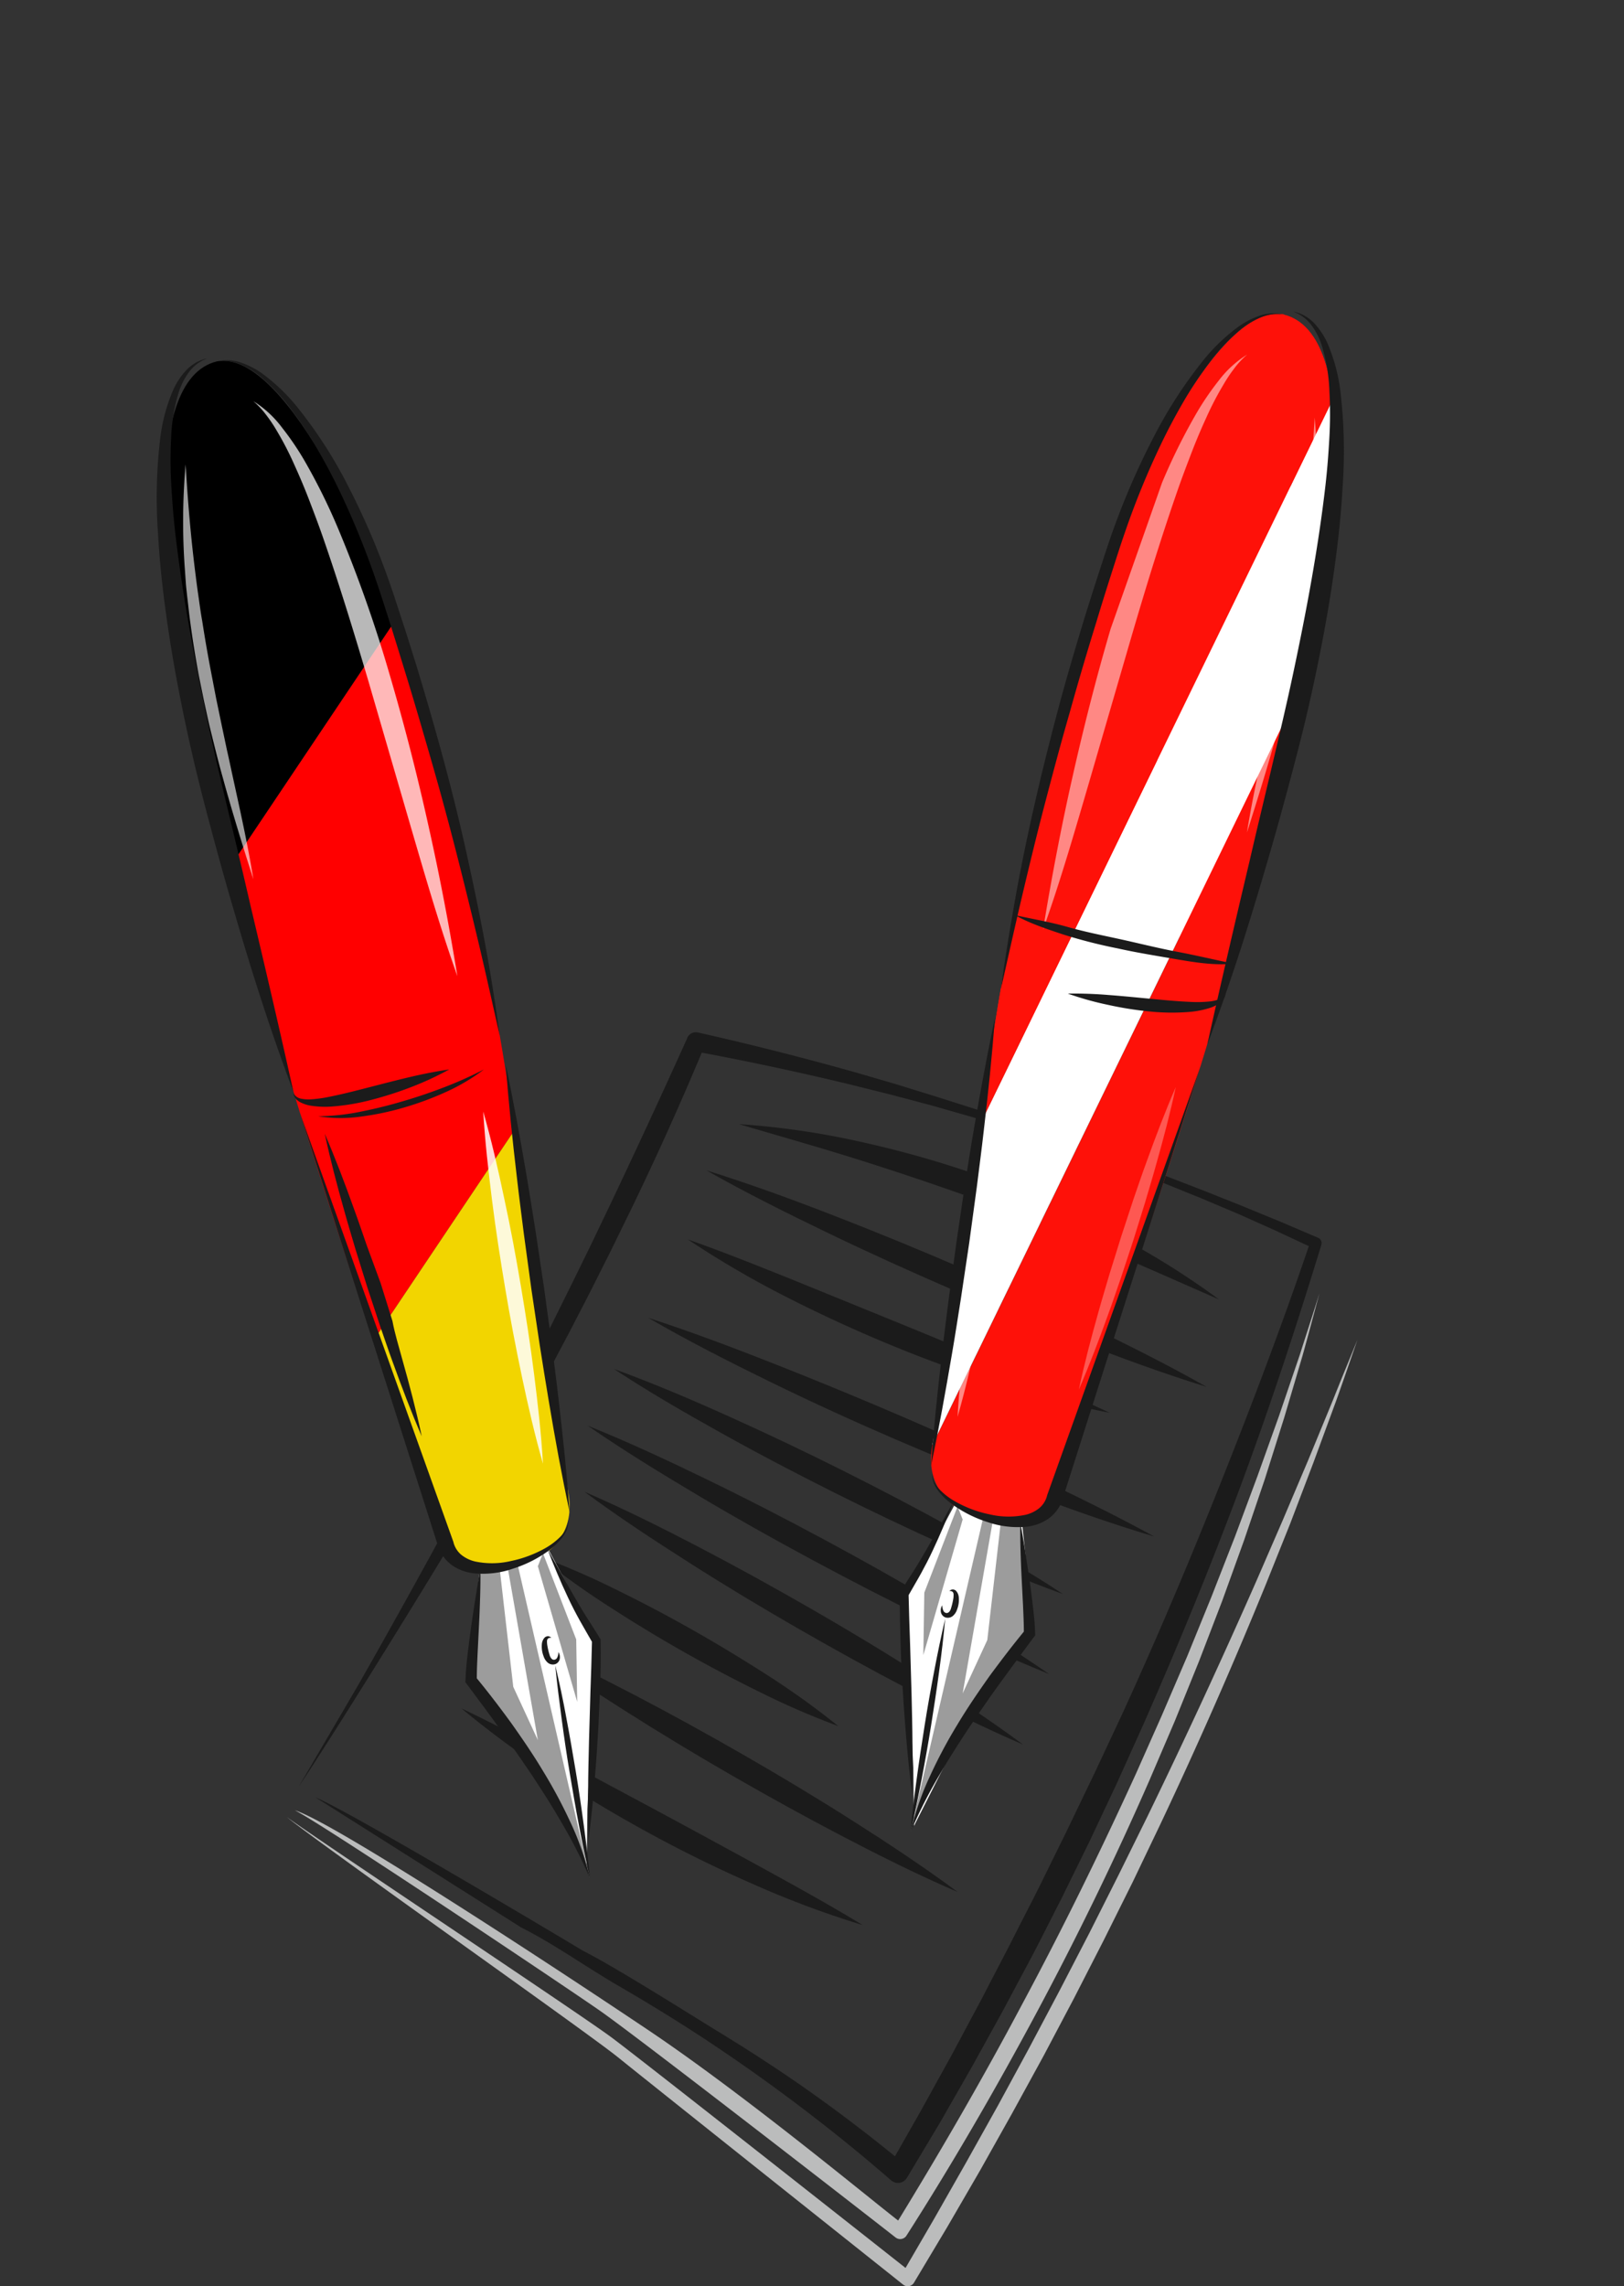
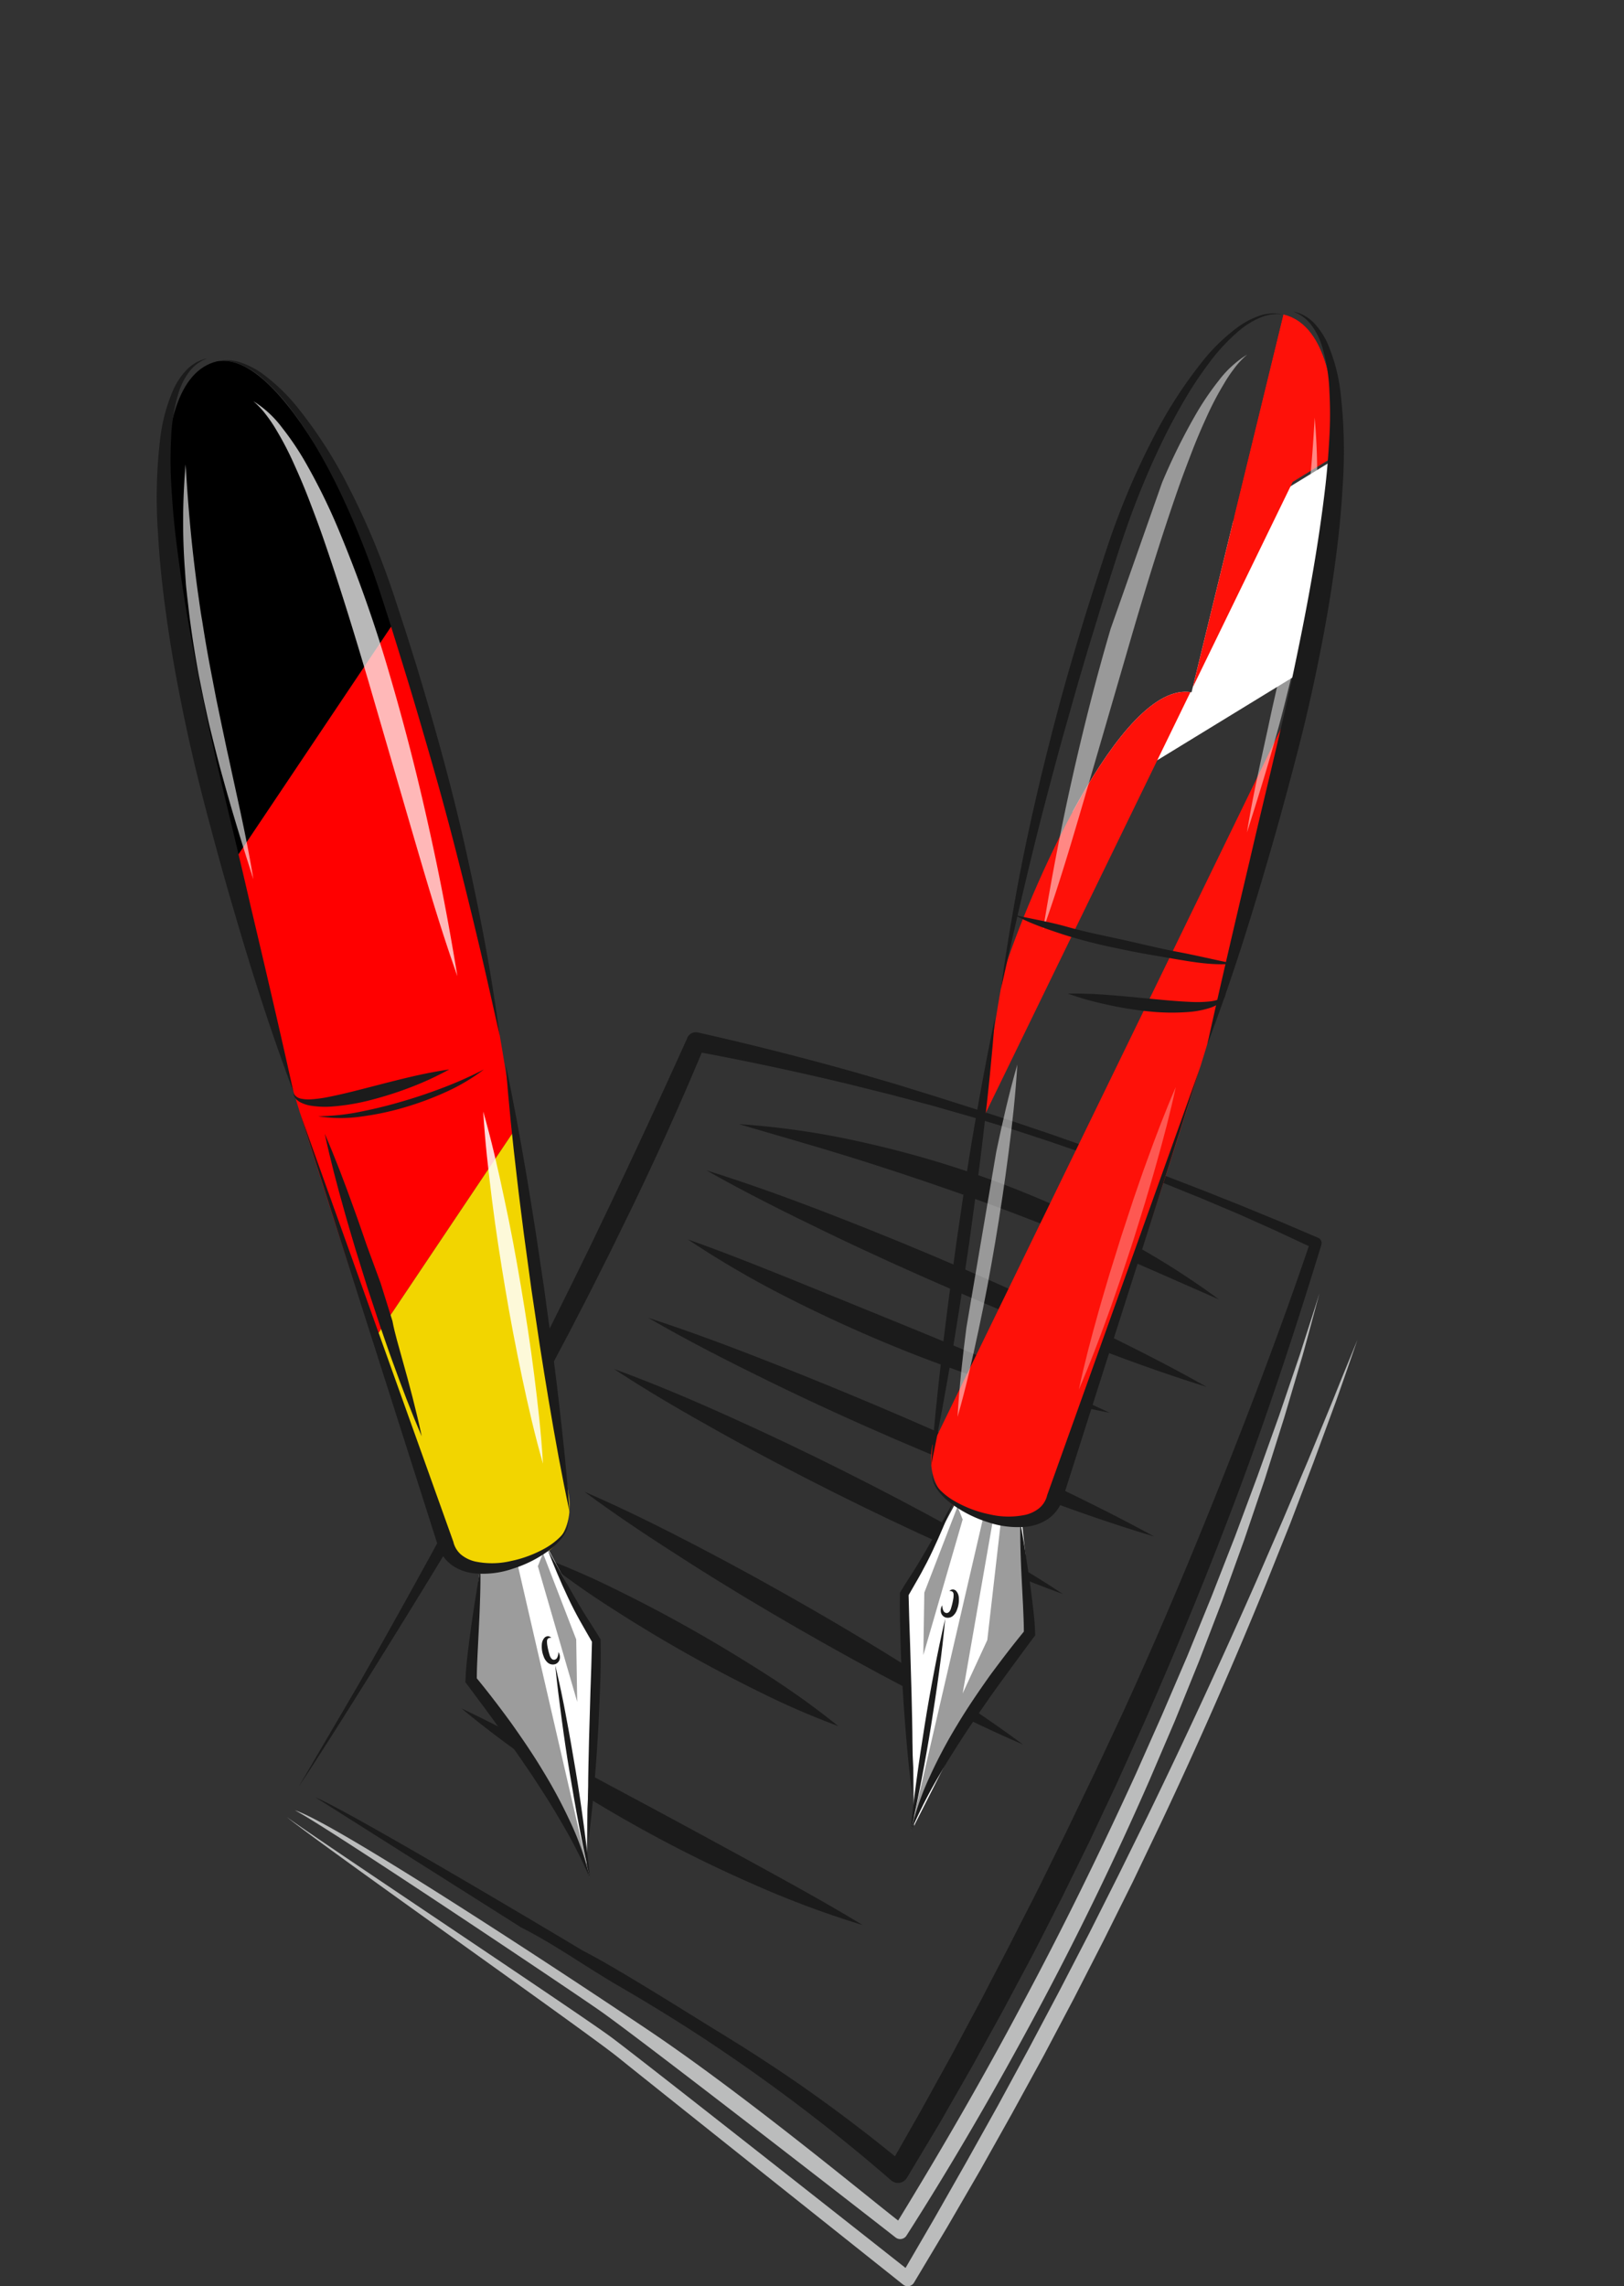
<svg xmlns="http://www.w3.org/2000/svg" viewBox="0 0 511.51 719.83">
  <rect x="0" y="0" width="511.51" height="719.83" fill="#333333" stroke="none" />
  <defs>
    <clipPath id="clip-path" transform="translate(-66.11 28.38)">
      <path d="M134.46,85.4c22.53-4,51.67,64.29,59.15,87.93a917.24,917.24,0,0,1,29,119c9.26,53.25,17.24,117.31,22.6,149.8,4.26,25.88-35.12,29.54-39,18.15-9.68-28.46-32.61-95.94-46.56-141.34s-20.83-74.2-31.45-118S109.76,91.36,134.46,85.4" fill="none" />
    </clipPath>
    <clipPath id="clip-path-2" transform="translate(-66.11 28.38)">
-       <path d="M470.38,70.68c24.7,5.95,16.91,71.61,6.29,115.46s-17.5,72.64-31.45,118-36.87,112.89-46.56,141.34c-3.87,11.4-43.26,7.73-39-18.14,5.36-32.5,13.34-96.56,22.6-149.8a916.84,916.84,0,0,1,29-119c7.48-23.65,36.62-91.9,59.15-87.93" fill="none" />
+       <path d="M470.38,70.68c24.7,5.95,16.91,71.61,6.29,115.46s-17.5,72.64-31.45,118-36.87,112.89-46.56,141.34c-3.87,11.4-43.26,7.73-39-18.14,5.36-32.5,13.34-96.56,22.6-149.8c7.48-23.65,36.62-91.9,59.15-87.93" fill="none" />
    </clipPath>
  </defs>
  <title>deutsches_vs_oesterreich_dtsch</title>
  <g id="Ebene_4" data-name="Ebene 4">
    <path d="M481.34,361.4l-11.84-5.06-11.92-4.9-12-4.79-12-4.64-12.05-4.54-12.1-4.38-12.15-4.28-12.19-4.12-12.24-4-12.27-3.89L348.3,313l-12.37-3.61q-24.8-7-50-12.67a3,3,0,0,0-3.35,1.67l0,.09q-11.73,26-24,51.85l-6.16,12.88L246.15,376l-6.34,12.79-6.44,12.76-6.53,12.7-6.6,12.67-13.47,25.21q-13.64,25.13-27.8,50l-18.74,32c10.66-15.84,40.25-63.62,50-80.06l7.3-12.33,7.12-12.44,7-12.5,6.84-12.6,6.72-12.66,6.58-12.74L258.23,366l6.31-12.88q12-24.72,22.6-50.05,24,4.5,47.73,10.27l12.45,3.12,12.41,3.29,12.34,3.53L384.36,327l12.2,4,12.15,4.18,12.06,4.41,12,4.6,11.9,4.82,11.82,5,11.72,5.25L478.35,364c-8.44,24.83-17.74,49.36-27.43,73.7-9.87,24.84-20.27,49.47-31.41,73.76L411,529.63l-8.68,18.06-8.86,18c-3,6-6.1,11.89-9.08,17.86l-9.24,17.78L365.69,619,356,636.51l-8,14.07q-12.29-10-25.17-19.21c-9.67-6.9-19.62-13.4-29.75-19.59s-32.77-20.56-43.34-25.92c-10.7-6.42-73.37-43.77-84.29-48.32l64.84,41c10.55,5.32,20.24,12.33,30.44,18.26s20.23,12.08,30,18.61,19.36,13.38,28.71,20.5,18.47,14.51,27.33,22.23a3.28,3.28,0,0,0,5-.8l0,0L362.16,640l10-17.46,9.74-17.63,9.49-17.78c3.1-5.95,6.11-12,9.16-17.94l8.88-18.09L418,532.88l8.27-18.36c10.83-24.58,21.06-49.42,30.43-74.58s17.73-50.69,25.59-76.33l0-.08A1.76,1.76,0,0,0,481.34,361.4Z" transform="translate(-66.11 28.38)" fill="#1b1b1b" />
    <path d="M298.87,325.58a251.81,251.81,0,0,1,40.22,6,318.62,318.62,0,0,1,76.37,27.84,250.27,250.27,0,0,1,34.6,21.36c-12.43-5.43-24.69-10.92-37.05-16.11S388.19,354.56,375.63,350s-25.25-8.84-38-12.88S311.88,329.42,298.87,325.58Z" transform="translate(-66.11 28.38)" fill="#1b1b1b" />
    <path d="M288.61,340.14c13.74,4.27,27.19,9.21,40.53,14.39s26.58,10.62,39.72,16.29,26.17,11.57,39.06,17.79,25.72,12.6,38.24,19.7c-13.75-4.26-27.19-9.2-40.54-14.38s-26.58-10.62-39.71-16.3-26.16-11.58-39.06-17.8S301.13,347.23,288.61,340.14Z" transform="translate(-66.11 28.38)" fill="#1b1b1b" />
    <path d="M282.77,361.89c11.39,4,22.5,8.48,33.6,12.93l33.16,13.51q16.56,6.78,33.09,13.69c11,4.64,22.05,9.29,33,14.44a303,303,0,0,1-35-9q-17.21-5.42-33.9-12.31T314,380.11A304.52,304.52,0,0,1,282.77,361.89Z" transform="translate(-66.11 28.38)" fill="#1b1b1b" />
    <path d="M211.45,509.54c10.9,5.2,21.48,10.8,32.05,16.38l31.56,16.92q15.75,8.5,31.47,17.1c10.47,5.77,21,11.55,31.27,17.82A300.11,300.11,0,0,1,304,565.18q-16.54-7.2-32.42-15.81t-31-18.44A304.17,304.17,0,0,1,211.45,509.54Z" transform="translate(-66.11 28.38)" fill="#1b1b1b" />
    <path d="M270.3,386.57c13.83,4.5,27.38,9.62,40.84,14.94s26.82,10.84,40.09,16.56,26.48,11.64,39.55,17.84,26.1,12.51,38.85,19.51c-13.94-4.15-27.59-9-41.12-14.18s-26.94-10.62-40.22-16.35-26.46-11.74-39.47-18.1S282.88,393.87,270.3,386.57Z" transform="translate(-66.11 28.38)" fill="#1b1b1b" />
    <path d="M259.49,402.67c12.47,4.54,24.61,9.72,36.64,15.14s23.94,11.08,35.73,17,23.47,12,35,18.44,23,13,34.06,20.3c-12.48-4.52-24.63-9.71-36.65-15.12s-23.94-11.09-35.72-17-23.47-12-35-18.44S270.58,410,259.49,402.67Z" transform="translate(-66.11 28.38)" fill="#1b1b1b" />
-     <path d="M251.22,420.53c12.84,5.16,25.32,11,37.69,17s24.6,12.31,36.71,18.82,24.11,13.23,35.93,20.26,23.58,14.22,34.95,22.09c-12.84-5.15-25.33-11-37.69-17s-24.6-12.32-36.71-18.83-24.1-13.23-35.93-20.27S262.6,428.39,251.22,420.53Z" transform="translate(-66.11 28.38)" fill="#1b1b1b" />
    <path d="M250.19,441.33c12.27,5.3,24.19,11.24,36,17.4s23.42,12.57,34.94,19.19,22.91,13.46,34.12,20.61,22.35,14.44,33.09,22.41c-12.29-5.29-24.2-11.23-36-17.39s-23.42-12.57-34.94-19.2-22.9-13.47-34.11-20.62S260.93,449.29,250.19,441.33Z" transform="translate(-66.11 28.38)" fill="#1b1b1b" />
-     <path d="M229.65,487.76c12.28,5.31,24.19,11.24,36,17.4s23.43,12.57,34.94,19.19,22.91,13.47,34.13,20.61S357,559.4,367.77,567.37c-12.28-5.29-24.2-11.23-36-17.39s-23.42-12.57-34.93-19.2S274,517.31,262.74,510.16,240.39,495.72,229.65,487.76Z" transform="translate(-66.11 28.38)" fill="#1b1b1b" />
    <path d="M235.74,461.55a259,259,0,0,1,25,10.87q12.21,6,24,12.7T308,499.2a254.89,254.89,0,0,1,22.15,15.93,254.2,254.2,0,0,1-25-10.86q-12.19-6-24-12.7t-23.2-14.09A258.59,258.59,0,0,1,235.74,461.55Z" transform="translate(-66.11 28.38)" fill="#1b1b1b" />
    <path d="M475.54,398.11,469,417.33l-6.83,19.09-7.07,19-7.38,18.88-7.64,18.76-8,18.63-8.22,18.51c-11.22,24.56-23.09,48.83-35.86,72.61-12.25,23.09-25.35,45.71-39,68-9.64-7.47-48.13-39.4-78.38-59.75-25.3-17-99-65.56-111.64-69.43,8.93,4.46,85.31,55.58,96.08,63.1,12.25,8.55,82.75,63.27,93.13,71.41l.19.13a2.34,2.34,0,0,0,3.23-.7h0v0c14.61-22.85,28.2-46.34,41-70.23s24.67-48.32,35.54-73.16l8-18.68,7.63-18.84,7.3-19,6.9-19.12,6.53-19.24,6.11-19.38,5.76-19.47c1.82-6.52,3.54-13.07,5.31-19.6C479.72,385.25,477.58,391.67,475.54,398.11Z" transform="translate(-66.11 28.38)" fill="#bbbcbc" />
    <path d="M485.94,412.48l-7.83,19-8,18.87-8.16,18.81q-16.52,37.53-34.43,74.4l-9.07,18.38-9.21,18.3-9.42,18.2-9.59,18.1-9.77,18-10,17.9-10.13,17.82-9,15.47s-82.4-65-92.63-72.6-91.91-61.82-102.22-69.35c9.86,8.12,94.31,67.57,104.25,75.6S350.59,691,350.59,691a2.2,2.2,0,0,0,.25.17,2.29,2.29,0,0,0,3.14-.79h0v0l10.55-17.64,10.31-17.77L384.92,637l9.86-18,9.6-18.17,9.37-18.29,9.16-18.39,8.87-18.54q17.55-37.16,33.07-75.21l7.64-19.06,7.31-19.19,7.09-19.27c2.31-6.45,4.51-12.93,6.77-19.39C491.09,399.8,488.46,406.12,485.94,412.48Z" transform="translate(-66.11 28.38)" fill="#bbbcbc" />
  </g>
  <g id="Ger">
    <g clip-path="url(#clip-path)">
      <g id="Ger-2" data-name="Ger">
        <polygon points="0 597.55 310.59 134.32 210.43 67.16 0 381.01 0 597.55" fill="red" />
        <polygon points="310.59 134.32 0 597.55 0 652.03 74.97 702.29 410.76 201.47 310.59 134.32" fill="#f2d500" />
        <polygon points="0 381.01 210.43 67.16 110.27 0 0 164.46 0 381.01" />
      </g>
    </g>
  </g>
  <g id="AT">
    <g clip-path="url(#clip-path-2)">
-       <rect x="298.77" y="207.74" width="286.34" height="51.86" transform="translate(874.77 230.87) rotate(148.56)" fill="#fe1109" />
      <rect x="271.72" y="163.5" width="286.34" height="51.86" transform="matrix(-0.85, 0.52, -0.52, -0.85, 801.56, 162.99)" fill="#fff" />
      <rect x="244.67" y="119.25" width="286.34" height="51.86" transform="translate(728.36 95.12) rotate(148.56)" fill="#fe1109" />
      <polygon points="284.47 473.98 462.03 109.06 503.61 134.1 326.05 499.02 284.47 473.98" fill="#fe1109" />
-       <rect x="222.66" y="241.09" width="405.83" height="30.68" transform="translate(776.24 14.33) rotate(115.95)" fill="#fff" />
      <polygon points="217.65 437.52 395.21 72.6 434.45 95.64 256.89 460.56 217.65 437.52" fill="#fe1109" />
    </g>
  </g>
  <g id="Ebene_3" data-name="Ebene 3">
    <path d="M470.38,70.68c24.7,5.95,16.91,71.61,6.29,115.46s-17.5,72.64-31.45,118-36.87,112.89-46.56,141.34c-3.87,11.4-43.26,7.73-39-18.14,5.36-32.5,13.34-96.56,22.6-149.8a916.84,916.84,0,0,1,29-119c7.48-23.65,36.62-91.9,59.15-87.93" transform="translate(-66.11 28.38)" fill="none" />
    <polygon points="287.88 574.92 287.67 556.55 284.92 503.12 301.1 473.02 306.04 476.09 321.86 478.98 325.26 511.14 324.41 516 303.08 544.93 287.88 574.92" fill="#fff" />
    <polygon points="184.8 587.94 185.01 569.57 187.76 516.14 172.38 487.2 167.27 490.52 151.25 493.61 147.42 524.16 148.26 529.02 169.59 557.95 184.8 587.94" fill="#fff" />
    <path d="M225.93,464.1l-8.37,1.06-3.09,35.51c14.75,19.82,29.46,39.52,37.43,62.3l-22.85-99.15Z" transform="translate(-66.11 28.38)" fill="#9c9c9c" />
    <path d="M134.46,85.4c22.53-4,51.67,64.29,59.15,87.93a917.24,917.24,0,0,1,29,119c9.26,53.25,17.24,117.31,22.6,149.8,4.26,25.88-35.12,29.54-39,18.15-9.68-28.46-32.61-95.94-46.56-141.34s-20.83-74.2-31.45-118S109.76,91.36,134.46,85.4" transform="translate(-66.11 28.38)" fill="none" />
    <path d="M127.49,150.85c.34,2.73.68,5.46,1.08,8.19s.74,5.45,1.24,8.16q1.26,8.16,2.83,16.28l1.56,8.11,1.68,8.1,1.71,8.1c.62,2.7,1.18,5.4,1.77,8.1,2.35,10.8,4.8,21.62,6.55,32.58-3.37-10.57-6.65-21.13-9.58-31.83-1.51-5.34-2.82-10.73-4.15-16.12-.64-2.7-1.2-5.42-1.81-8.13l-1.66-8.17c-1-5.47-1.91-10.95-2.64-16.47-.4-2.75-.65-5.52-1-8.29-.13-1.38-.32-2.76-.42-4.15l-.29-4.16a204.55,204.55,0,0,1,.22-33.3C125.22,128.93,126.14,139.92,127.49,150.85Z" transform="translate(-66.11 28.38)" fill="#fff" fill-opacity="0.61" />
    <path d="M177.51,352c1.45,3.92,2.76,7.87,4.14,11.81L186,375.64l3.72,11.94c.74,4,2,8,3.08,12,2.26,8,4.39,16.1,6.15,24.29-3.34-7.68-6.3-15.49-9.13-23.34-1.45-3.91-2.75-7.87-4.13-11.8l-3.92-11.88-3.71-11.94c-1.17-4-2.4-8-3.5-12-2.27-8-4.4-16.1-6.16-24.29C171.73,336.31,174.69,344.11,177.51,352Z" transform="translate(-66.11 28.38)" fill="#1b1b1b" />
    <polyline points="169.41 493.16 171.02 489.08 181.49 516.21 181.8 535.87 169.41 493.16" fill="#9c9c9c" />
-     <polygon points="157.41 494.14 161.66 531.13 169.41 547.92 160.01 494.14 157.41 494.14" fill="#fff" />
    <path d="M212.67,501.25l.4.53c3.61,4.88,7.26,9.7,10.76,14.65s7,9.89,10.33,14.91q2.49,3.78,4.9,7.62c1.6,2.56,3.13,5.17,4.65,7.78A157,157,0,0,1,251.9,563a87.57,87.57,0,0,0-6-17.34,155.56,155.56,0,0,0-8.65-16.22c-3.14-5.27-6.61-10.32-10.14-15.31-3.49-4.78-7.07-9.49-10.82-14.05,0-2.63.14-5.36.26-8.07l.44-8.82c.15-2.94.26-5.89.35-8.84s.12-5.91.09-8.87q-.78,4.37-1.47,8.74c-.46,2.91-.92,5.83-1.33,8.75s-.8,5.84-1.15,8.79-.67,5.88-.75,8.95Z" transform="translate(-66.11 28.38)" fill="#1b1b1b" />
    <path d="M238.55,459.4c1.95,5.1,4.06,10.14,6.4,15.1,1.15,2.48,2.42,4.92,3.75,7.33s2.61,4.51,3.86,6.75c-.13,5.11-.26,10.25-.47,15.38l-.46,15.75c-.08,2.62-.13,5.25-.18,7.88s-.1,5.26-.1,7.89c-.06,5.26,0,10.52.08,15.79.69-5.23,1.24-10.46,1.7-15.71.24-2.62.43-5.24.64-7.86s.38-5.25.54-7.88c.35-5.25.55-10.5.77-15.76s.32-10.53.21-15.82v-.39l-.17-.29c-1.42-2.37-2.92-4.65-4.37-6.93s-2.8-4.63-4.17-7Z" transform="translate(-66.11 28.38)" fill="#1b1b1b" />
    <path d="M238.44,489.34a21.48,21.48,0,0,0,.73,3.25c.27,1,.79,1.69,1.47,1.65a1.22,1.22,0,0,0,1-.74,4,4,0,0,0,.36-1.7,3.15,3.15,0,0,1,.45,1.92,2.24,2.24,0,0,1-1.36,1.86,2.48,2.48,0,0,1-2.49-.47,4.31,4.31,0,0,1-1.24-1.89,8.43,8.43,0,0,1-.58-3.91,3.37,3.37,0,0,1,.88-2.06,1.47,1.47,0,0,1,1.16-.42,1.84,1.84,0,0,1,.94.45C238.18,487.29,238.37,488.28,238.44,489.34Z" transform="translate(-66.11 28.38)" fill="#1b1b1b" />
    <path d="M154.92,106.24a88.66,88.66,0,0,1,6.93,10.15,191,191,0,0,1,10.87,21.93,424.12,424.12,0,0,1,16.18,45.94q6.85,23.36,12.09,47.05c3.55,15.79,6.57,31.67,9.18,47.67-5.44-15.29-9.94-30.82-14.47-46.31l-13.51-46.43c-4.57-15.43-9.26-30.8-14.54-45.94-1.32-3.79-2.75-7.53-4.18-11.27s-3-7.43-4.65-11.06a98.8,98.8,0,0,0-5.48-10.63,45.77,45.77,0,0,0-3.34-5,27.51,27.51,0,0,0-4.09-4.4A33.16,33.16,0,0,1,154.92,106.24Z" transform="translate(-66.11 28.38)" fill="#fff" fill-opacity="0.72" />
    <path d="M224.93,349c2,9.17,3.69,18.39,5.25,27.63s3,18.51,4.17,27.82,2.24,18.63,2.78,28.05c-2.59-9.07-4.7-18.22-6.63-27.4s-3.69-18.39-5.24-27.64-3-18.51-4.16-27.81-2.24-18.64-2.79-28.05C220.9,330.64,223,339.79,224.93,349Z" transform="translate(-66.11 28.38)" fill="#fff" fill-opacity="0.85" />
    <path d="M130.89,86.52h0Z" transform="translate(-66.11 28.38)" fill="#1b1b1b" />
    <path d="M125.64,88.77a21.68,21.68,0,0,0-3.27,6.47A56.34,56.34,0,0,0,120,109.71a130.68,130.68,0,0,0,.07,14.81c.28,4.94.67,9.89,1.23,14.82,2.28,19.74,6,39.36,10.11,58.88,2.07,9.77,4.31,19.46,6.67,29.2s4.66,19.47,6.91,29.24c4.61,19.5,9.18,39,13.52,58.63-7.14-18.8-13.21-38-18.81-57.24-2.86-9.63-5.49-19.31-8.07-29-1.28-4.85-2.54-9.73-3.72-14.63s-2.29-9.81-3.34-14.73c-2.09-9.86-3.95-19.77-5.44-29.75s-2.68-20-3.24-30.13a158.71,158.71,0,0,1,.71-30.43,55.82,55.82,0,0,1,4-14.84,22.78,22.78,0,0,1,4.27-6.45,12.71,12.71,0,0,1,6.62-3.66A12.62,12.62,0,0,0,125.64,88.77Z" transform="translate(-66.11 28.38)" fill="#1b1b1b" />
    <path d="M141.91,85.76a26,26,0,0,1,6.74,3.44,60,60,0,0,1,10.94,10.42,143.08,143.08,0,0,1,16.31,25.32,232.65,232.65,0,0,1,12,27.59c1.74,4.73,3.23,9.49,4.79,14.23s3.05,9.5,4.53,14.27c2.9,9.55,5.7,19.14,8.31,28.78s5.05,19.33,7.22,29.08,4.22,19.52,6.05,29.33,3.39,19.67,4.71,29.56c-2.2-9.73-4.34-19.47-6.64-29.16s-4.68-19.36-7.15-29-5.08-19.24-7.84-28.8-5.53-19.11-8.48-28.62Q191.22,175.08,189,168c-1.52-4.75-3-9.49-4.63-14.16a262,262,0,0,0-11.23-27.47q-3.21-6.69-6.93-13.11a122,122,0,0,0-8.13-12.37A60,60,0,0,0,148,90.09a25.69,25.69,0,0,0-6.28-3.77,13.45,13.45,0,0,0-7.25-.92A13.59,13.59,0,0,1,141.91,85.76Z" transform="translate(-66.11 28.38)" fill="#1b1b1b" />
    <path d="M195.78,313.85a113.63,113.63,0,0,1-12.37,4,69.19,69.19,0,0,1-12.94,2.2,29.06,29.06,0,0,1-6.72-.32,11,11,0,0,1-3.28-1.16c-.25-.16-.49-.35-.72-.52s-.42-.42-.62-.64a7.15,7.15,0,0,1-.42-.77,7.51,7.51,0,0,1-.19-.82,3.53,3.53,0,0,0,2.39,1.74,11.65,11.65,0,0,0,3,.22,41.32,41.32,0,0,0,6.16-.86c4.11-.82,8.22-1.89,12.34-2.95s8.26-2.14,12.44-3.13,8.46-1.86,12.75-2.48A96.67,96.67,0,0,1,195.78,313.85Z" transform="translate(-66.11 28.38)" fill="#1b1b1b" />
    <path d="M206.67,315.41a98,98,0,0,1-13,4.85,88.34,88.34,0,0,1-13.55,2.9,45,45,0,0,1-13.81-.06,71.18,71.18,0,0,0,13.57-1.48q6.69-1.33,13.22-3.28c4.37-1.27,8.67-2.74,12.92-4.37a126,126,0,0,0,12.5-5.6A62.46,62.46,0,0,1,206.67,315.41Z" transform="translate(-66.11 28.38)" fill="#1b1b1b" />
    <path d="M232,342c1,5.84,1.9,11.7,2.84,17.56l2.63,17.58,2.41,17.62c.72,5.88,1.53,11.76,2.18,17.65,1.38,11.78,2.63,23.57,3.48,35.43-2.5-11.62-4.61-23.29-6.57-35-1-5.84-1.9-11.7-2.84-17.55l-2.63-17.59-2.4-17.62c-.73-5.88-1.52-11.76-2.18-17.65-1.39-11.78-2.63-23.57-3.49-35.42C227.89,318.6,230,330.28,232,342Z" transform="translate(-66.11 28.38)" fill="#1b1b1b" />
    <path d="M204.11,458.51v0c0,.07,0,.15.07.23l0,.07h0a12.35,12.35,0,0,0,4.45,5.76,14.84,14.84,0,0,0,6.48,2.41,28.81,28.81,0,0,0,12.56-1.43,39,39,0,0,0,11-5.49,21.88,21.88,0,0,0,4.45-4.2,11,11,0,0,0,1.53-2.65,6.14,6.14,0,0,0,.34-3,6.07,6.07,0,0,1-.62,2.87,10.69,10.69,0,0,1-1.73,2.37,21.29,21.29,0,0,1-4.66,3.57,37.33,37.33,0,0,1-10.94,4.12,25.94,25.94,0,0,1-11.23.16,10.93,10.93,0,0,1-4.51-2.2,7.65,7.65,0,0,1-2.36-3.83l0-.07L160.62,322.13Z" transform="translate(-66.11 28.38)" fill="#1b1b1b" />
    <path d="M244.51,512.65c1.06,5.55,2,11.12,2.94,16.7s1.75,11.17,2.5,16.77,1.43,11.22,2,16.86q-1.93-8.28-3.49-16.61c-1.07-5.56-2-11.13-2.94-16.7s-1.75-11.17-2.5-16.77S241.54,501.68,241,496Q243,504.32,244.51,512.65Z" transform="translate(-66.11 28.38)" fill="#1b1b1b" />
    <path d="M470.38,70.68c24.7,5.95,16.91,71.61,6.29,115.46s-17.5,72.64-31.45,118-36.87,112.89-46.56,141.34c-3.87,11.4-43.26,7.73-39-18.14,5.36-32.5,13.34-96.56,22.6-149.8a916.84,916.84,0,0,1,29-119c7.48-23.65,36.62-91.9,59.15-87.93" transform="translate(-66.11 28.38)" fill="none" />
    <path d="M375.92,448.91l-23,99.34c8-22.78,22.68-42.49,37.43-62.3l-3.07-35.41-11.26-2Z" transform="translate(-66.11 28.38)" fill="#9c9c9c" />
    <path d="M479.49,77.4c-3.86-9.05-8.62-6.88-5.62,4.23s-1,46.32-10.13,85.05-28.57,116.89-35.5,137.43c6.74.47,12.44.69,15.8,0-2.29,6.49-14.82,4.49-21,4.46,0,0-33.4,127.77-36.78,142.15,6.86-1.5,9.49,0,18-25.29s40.9-121.25,40.9-121.25,31.65-114.36,38.72-159.36S482.09,83.51,479.49,77.4Z" transform="translate(-66.11 28.38)" fill="none" fill-rule="evenodd" />
    <path d="M475,152.48c.49-2.71.82-5.45,1.23-8.17s.74-5.45,1.08-8.19c1.35-10.92,2.27-21.92,2.88-33a204.68,204.68,0,0,1,.22,33.31l-.29,4.16c-.09,1.39-.28,2.76-.42,4.15-.32,2.76-.56,5.54-1,8.29-.73,5.51-1.67,11-2.64,16.47l-1.66,8.17c-.61,2.71-1.17,5.43-1.81,8.13-1.33,5.39-2.63,10.78-4.14,16.12-2.94,10.7-6.22,21.26-9.59,31.83,1.75-11,4.2-21.78,6.56-32.58.58-2.7,1.14-5.41,1.76-8.1L469,185l1.68-8.1,1.56-8.12" transform="translate(-66.11 28.38)" fill="#fff" fill-opacity="0.5" />
    <path d="M436.45,313.9c-1.76,8.19-3.89,16.26-6.16,24.29-1.1,4-2.33,8-3.5,12l-3.71,11.94L419.16,374c-1.38,3.94-2.68,7.9-4.13,11.81-2.83,7.85-5.79,15.65-9.12,23.34,1.75-8.19,3.88-16.27,6.14-24.29,1.1-4,2.34-8,3.5-12l3.72-11.94L423.19,349c1.38-3.93,2.69-7.89,4.14-11.8C430.15,329.39,433.11,321.58,436.45,313.9Z" transform="translate(-66.11 28.38)" fill="#fff" fill-opacity="0.3" />
    <polyline points="303.21 478.44 290.82 521.14 291.13 501.48 301.6 474.35 303.21 478.44" fill="#9c9c9c" />
    <polygon points="312.61 479.41 303.21 533.2 310.97 516.4 315.21 479.41 312.61 479.41" fill="#fff" />
    <path d="M392.15,486c-.07-3.07-.4-6-.75-8.95s-.72-5.86-1.15-8.78-.87-5.84-1.33-8.76-.95-5.82-1.47-8.74c0,3,0,5.92.09,8.87s.2,5.9.35,8.85l.45,8.82c.11,2.71.25,5.44.25,8.07-3.75,4.56-7.33,9.27-10.82,14-3.53,5-7,10.05-10.14,15.31A154.71,154.71,0,0,0,359,530.91a87.12,87.12,0,0,0-6,17.34A156.19,156.19,0,0,1,361.13,532c1.52-2.61,3.05-5.21,4.65-7.77s3.24-5.1,4.9-7.63c3.37-5,6.76-10,10.33-14.91s7.15-9.77,10.77-14.65l.39-.53Z" transform="translate(-66.11 28.38)" fill="#1b1b1b" />
    <path d="M358.27,458.93c-1.37,2.35-2.72,4.69-4.17,7s-3,4.57-4.37,6.93l-.17.3v.38c-.11,5.3.07,10.56.21,15.82s.42,10.52.77,15.77c.16,2.62.33,5.25.54,7.87s.4,5.25.64,7.87c.46,5.24,1,10.48,1.7,15.71.13-5.28.14-10.54.09-15.8,0-2.63-.07-5.26-.11-7.89s-.1-5.25-.18-7.88l-.46-15.75c-.2-5.13-.34-10.26-.47-15.37,1.25-2.24,2.6-4.45,3.86-6.75s2.6-4.85,3.75-7.34c2.34-4.95,4.45-10,6.4-15.1Z" transform="translate(-66.11 28.38)" fill="#1b1b1b" />
    <path d="M365.12,472.56a1.76,1.76,0,0,1,.94-.45,1.47,1.47,0,0,1,1.16.41,3.4,3.4,0,0,1,.88,2.06,8.45,8.45,0,0,1-.58,3.92,4.37,4.37,0,0,1-1.24,1.89,2.48,2.48,0,0,1-2.49.47,2.24,2.24,0,0,1-1.36-1.87,3.12,3.12,0,0,1,.45-1.91,4,4,0,0,0,.36,1.7,1.22,1.22,0,0,0,1,.74c.67,0,1.2-.61,1.46-1.66a21.21,21.21,0,0,0,.73-3.25C366.47,473.55,366.67,472.57,365.12,472.56Z" transform="translate(-66.11 28.38)" fill="#1b1b1b" />
    <path d="M432.12,123.6A190.21,190.21,0,0,1,443,101.67a88.78,88.78,0,0,1,6.93-10.16,33.28,33.28,0,0,1,9-8.25,27.09,27.09,0,0,0-4.09,4.4,46.25,46.25,0,0,0-3.34,5A98.8,98.8,0,0,0,446,103.25q-2.5,5.44-4.65,11.06c-1.43,3.74-2.86,7.47-4.18,11.26-5.28,15.14-10,30.52-14.54,46l-13.5,46.42c-4.54,15.49-9,31-14.48,46.32,2.61-16,5.63-31.89,9.18-47.68s7.52-31.48,12.09-47" transform="translate(-66.11 28.38)" fill="#fff" fill-opacity="0.5" />
    <path d="M379.91,334.24c1.93-9.18,4-18.33,6.62-27.4-.55,9.42-1.58,18.75-2.79,28.05s-2.6,18.58-4.16,27.82-3.28,18.46-5.24,27.63-4,18.33-6.63,27.4c.54-9.41,1.58-18.75,2.78-28.05Z" transform="translate(-66.11 28.38)" fill="#fff" fill-opacity="0.5" />
    <path d="M473.87,71.79h0Z" transform="translate(-66.11 28.38)" fill="#1b1b1b" />
    <path d="M473.37,69.7A12.62,12.62,0,0,1,480,73.35a22.83,22.83,0,0,1,4.27,6.46,55.72,55.72,0,0,1,4,14.84,158.67,158.67,0,0,1,.71,30.43c-.55,10.11-1.75,20.15-3.24,30.13s-3.35,19.89-5.44,29.74q-1.57,7.4-3.33,14.74c-1.19,4.89-2.45,9.78-3.73,14.62-2.58,9.7-5.21,19.39-8.06,29-5.61,19.27-11.68,38.44-18.82,57.23,4.34-19.62,8.91-39.13,13.52-58.63,2.25-9.76,4.61-19.49,6.91-29.24s4.6-19.43,6.67-29.2c4.14-19.51,7.83-39.13,10.11-58.87.57-4.94.95-9.88,1.23-14.83A130.67,130.67,0,0,0,484.84,95a55.84,55.84,0,0,0-2.37-14.46,21.42,21.42,0,0,0-3.26-6.47A12.56,12.56,0,0,0,473.37,69.7Z" transform="translate(-66.11 28.38)" fill="#1b1b1b" />
    <path d="M470.38,70.68a13.26,13.26,0,0,0-7.25.92,25.35,25.35,0,0,0-6.28,3.76,60.35,60.35,0,0,0-10.07,10.75,122.17,122.17,0,0,0-8.13,12.38c-2.47,4.28-4.79,8.65-6.92,13.11a258.15,258.15,0,0,0-11.24,27.47c-1.62,4.66-3.11,9.4-4.63,14.15s-3,9.5-4.43,14.26Q407,181.73,403,196.1c-2.76,9.55-5.32,19.17-7.84,28.8s-4.86,19.3-7.15,29-4.44,19.42-6.64,29.15c1.32-9.88,2.95-19.73,4.71-29.56s3.83-19.6,6.05-29.33,4.66-19.42,7.22-29.07,5.41-19.23,8.31-28.79q2.22-7.14,4.53-14.27c1.56-4.73,3.05-9.5,4.79-14.23a233.37,233.37,0,0,1,12-27.59A143,143,0,0,1,445.25,84.9a59.33,59.33,0,0,1,10.94-10.42A26.35,26.35,0,0,1,462.93,71,13.59,13.59,0,0,1,470.38,70.68Z" transform="translate(-66.11 28.38)" fill="#1b1b1b" />
    <path d="M402.43,284.47q6.49-.09,13,.46c4.28.32,8.54.75,12.77,1.15s8.46.82,12.65,1a40.38,40.38,0,0,0,6.22-.12,11.35,11.35,0,0,0,2.93-.68,3.54,3.54,0,0,0,2.09-2.09,5.93,5.93,0,0,1-.06.84,5.73,5.73,0,0,1-.3.82,5.3,5.3,0,0,1-.51.73c-.2.21-.41.43-.63.63a11.22,11.22,0,0,1-3.06,1.66,28.94,28.94,0,0,1-6.58,1.36,69.4,69.4,0,0,1-13.13-.16A111.51,111.51,0,0,1,415,288,95.5,95.5,0,0,1,402.43,284.47Z" transform="translate(-66.11 28.38)" fill="#1b1b1b" />
    <path d="M385.73,259.75c5.39,1.22,10.93,2.12,16.42,3.68s10.81,2.62,16.43,3.84,12.29,2.9,18.14,4,11.84,2.53,17.81,3.76c-5.89.69-12.79-.5-18.64-1.5-6.17-1.06-12-2-17.67-3.27a161.8,161.8,0,0,1-17-4.32C395.8,264.15,390.49,262.38,385.73,259.75Z" transform="translate(-66.11 28.38)" fill="#1b1b1b" />
    <path d="M379.45,292.26c-.86,11.85-2.1,23.65-3.49,35.43-.66,5.89-1.45,11.76-2.18,17.65L371.38,363l-2.63,17.59c-.94,5.85-1.82,11.72-2.84,17.56-2,11.69-4.07,23.36-6.57,35,.85-11.85,2.1-23.65,3.48-35.42.66-5.9,1.46-11.77,2.18-17.65l2.41-17.62L370,344.8c.94-5.85,1.82-11.71,2.84-17.55C374.85,315.55,377,303.88,379.45,292.26Z" transform="translate(-66.11 28.38)" fill="#1b1b1b" />
    <path d="M444.22,307.41,395.9,442.51l0,.07a7.61,7.61,0,0,1-2.36,3.83,10.81,10.81,0,0,1-4.51,2.2,25.79,25.79,0,0,1-11.23-.16,36.78,36.78,0,0,1-10.94-4.12,21,21,0,0,1-4.66-3.56,11.17,11.17,0,0,1-1.73-2.37,6.07,6.07,0,0,1-.62-2.87,6.09,6.09,0,0,0,.34,3,11,11,0,0,0,1.53,2.65,21.93,21.93,0,0,0,4.45,4.21,39,39,0,0,0,11,5.49,29.11,29.11,0,0,0,12.56,1.43,15,15,0,0,0,6.48-2.41,12.33,12.33,0,0,0,4.45-5.77h0l0-.07a2.17,2.17,0,0,0,.07-.24v0Z" transform="translate(-66.11 28.38)" fill="#1b1b1b" />
    <path d="M363.82,481.31q-.78,8.46-1.95,16.86c-.75,5.6-1.61,11.19-2.5,16.77s-1.87,11.15-2.94,16.7-2.2,11.09-3.49,16.61q.78-8.46,1.95-16.86c.75-5.6,1.62-11.19,2.5-16.77s1.88-11.14,2.94-16.7S362.53,486.83,363.82,481.31Z" transform="translate(-66.11 28.38)" fill="#1b1b1b" />
  </g>
</svg>